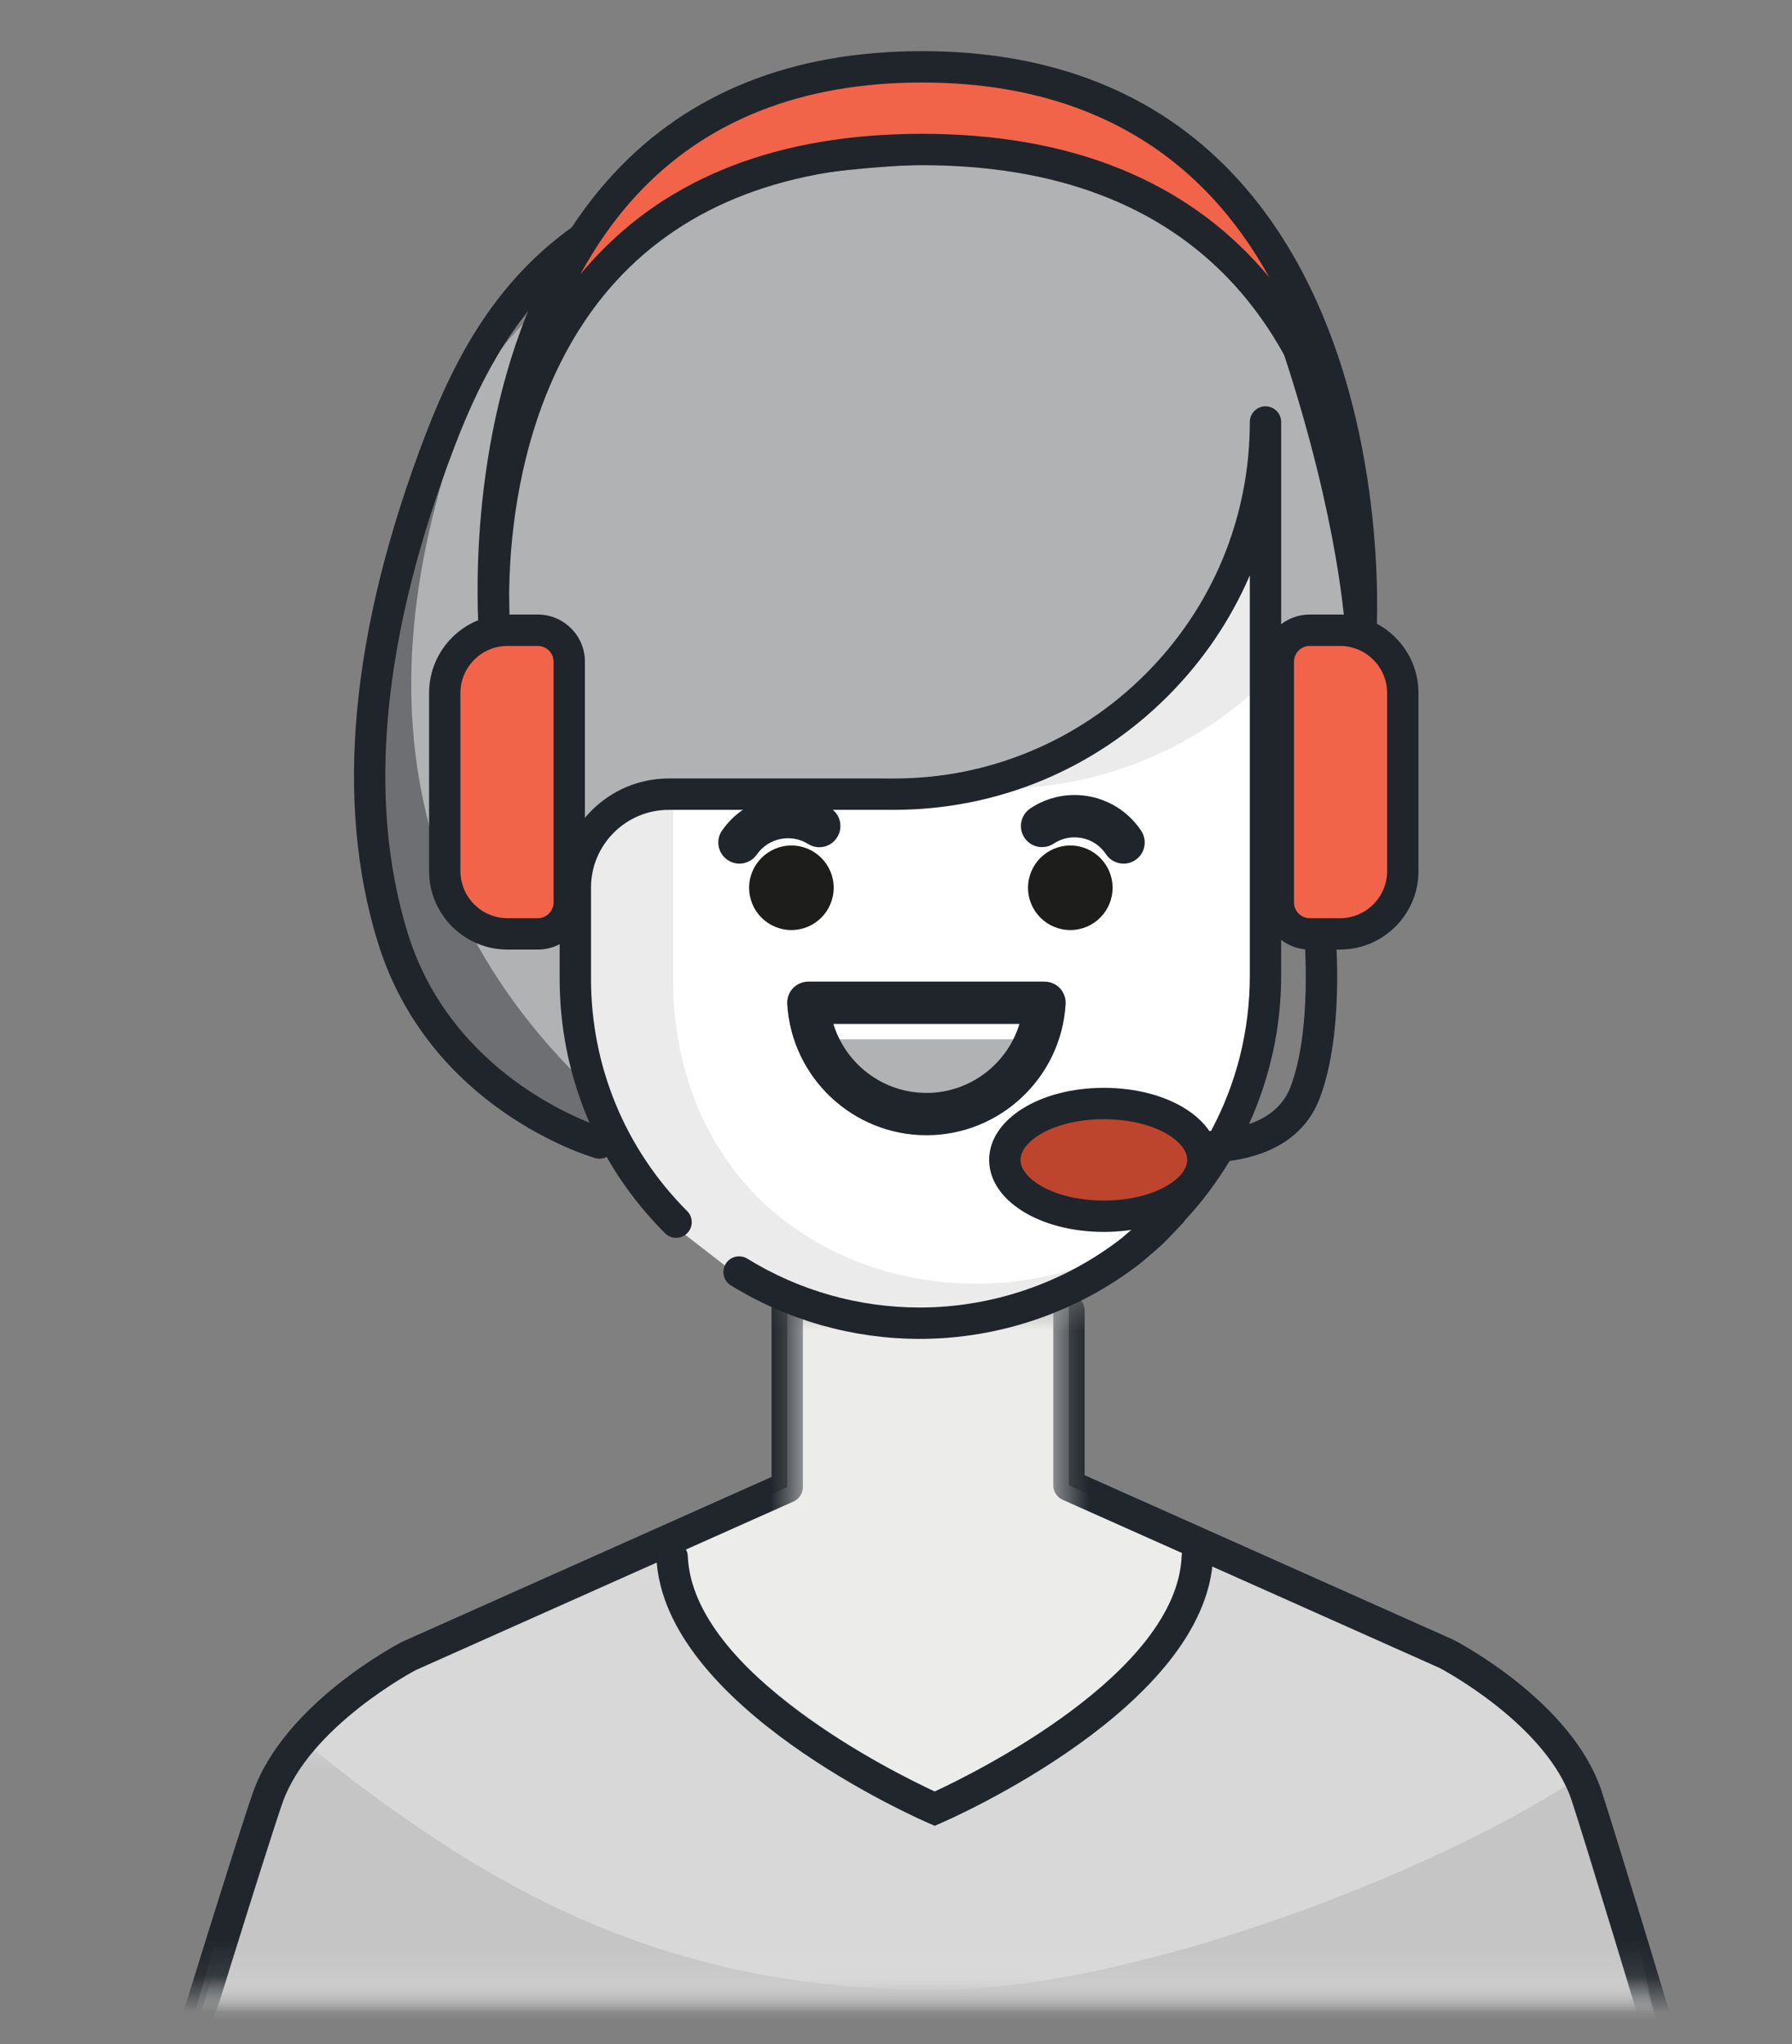
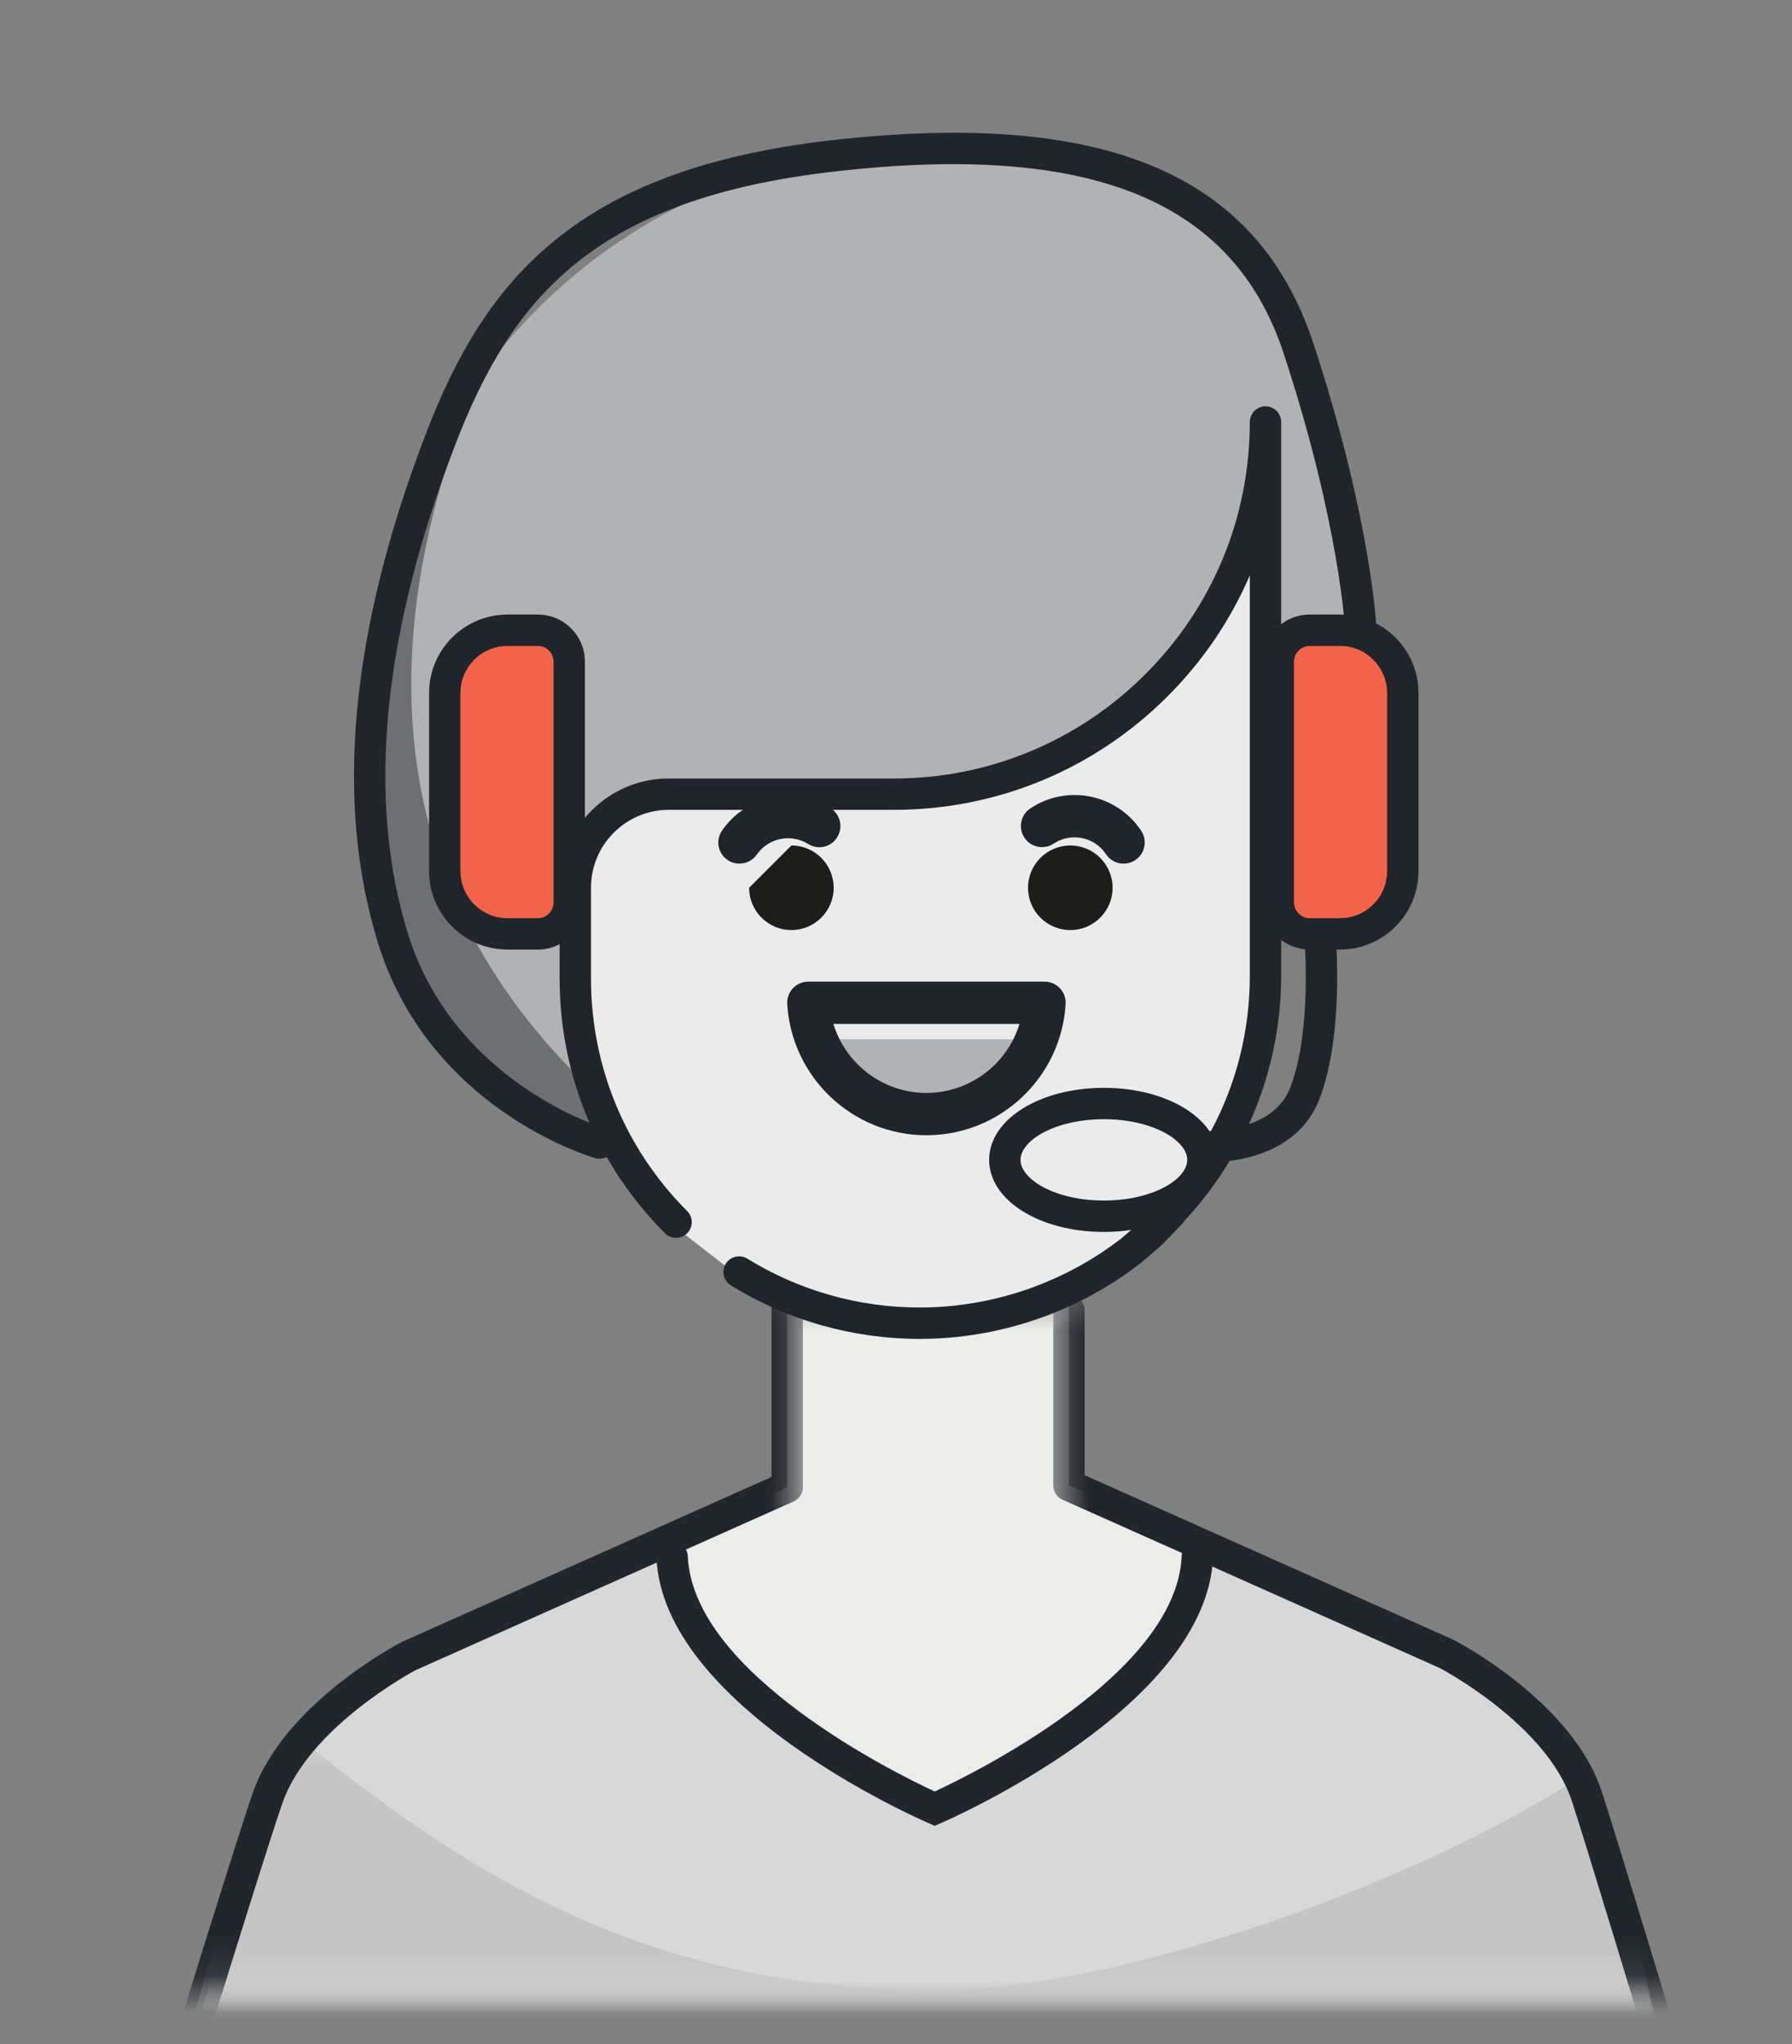
<svg xmlns="http://www.w3.org/2000/svg" xmlns:xlink="http://www.w3.org/1999/xlink" width="50px" height="57px" viewBox="0 0 50 57" version="1.1">
  <rect x="0" y="0" width="50" height="57" fill="#808080" stroke="none" />
  <title>call center</title>
  <defs>
    <polygon id="path-1" points="0.856 0.575 47.709 0.575 47.709 19.884 0.856 19.884" />
    <polygon id="path-3" points="0.593 0.09 47.215 0.09 47.215 12.883 0.593 12.883" />
    <polygon id="path-5" points="0.593 0.67 48.584 0.67 48.584 7.633 0.593 7.633" />
    <polygon id="path-7" points="0.513 0.498 19.709 0.498 19.709 19.884 0.513 19.884" />
    <polygon id="path-9" points="0.593 0.137 22.402 0.137 22.402 19.884 0.593 19.884" />
  </defs>
  <g id="Page-1" stroke="none" stroke-width="1" fill="none" fill-rule="evenodd">
    <g id="Artboard" transform="translate(-562, -912)">
      <g id="call-center" transform="translate(562, 912)">
        <g id="Group-41" transform="translate(9.625, 0.608)">
          <path d="M25.401,22.508 C25.401,22.508 27.98,20.288 28.359,17.493 C28.737,14.695 27.815,12.784 26.607,9.112 C24.997,4.215 21.516,2.766 14.783,3.53 C8.05,4.295 3.639,8.814 1.96,13.185 C0.283,17.557 -0.054,21.457 1.323,25.92 C2.701,30.383 7.094,31.646 7.094,31.646" id="Fill-1" fill="#B0B2B3" />
          <path d="M4.52,8.131 C3.292,9.69 2.546,11.659 1.96,13.184 C0.283,17.556 0.282,20.861 1.658,25.323 C3.036,29.786 7.429,31.049 7.429,31.049 L6.973,29.871 C1.215,24.48 0.186,17.207 4.52,8.131" id="Fill-3" fill="#6E6F72" />
          <path d="M8.95,33.404 C7.085,31.545 6.039,29.019 6.042,26.386 L6.427,24.145 C6.439,22.663 7.212,21.568 8.694,21.562 L15.156,21.107 C17.996,21.119 20.723,19.997 22.735,17.992 C24.746,15.986 25.823,14.317 25.82,11.475 L25.873,26.386 C25.875,29.012 24.833,31.532 22.977,33.39 C22.746,33.623 22.503,33.842 22.251,34.048 C20.49,35.493 18.274,36.292 15.976,36.292 C14.175,36.299 12.42,35.814 10.896,34.912" id="Fill-5" fill="#EBEBEB" />
-           <path d="M18.27,21.384 L9.156,21.384 L9.156,26.671 C9.151,27.133 9.181,27.596 9.246,28.054 C10.223,35.077 18.139,36.916 22.749,33.572 C24.385,32.385 25.606,30.546 25.953,28.054 C26.013,27.596 26.043,27.133 26.043,26.671 L26.043,18.018 C24.028,20.164 21.214,21.382 18.27,21.384" id="Fill-7" fill="#FFFFFF" />
          <path d="M7.104,31.704 C7.064,31.704 7.024,31.699 6.983,31.687 C6.795,31.633 2.346,30.304 0.916,25.669 C-0.297,21.737 0.154,16.967 2.256,11.491 C3.919,7.16 6.481,4.11 13.579,3.303 C21.201,2.439 25.466,4.241 27.023,8.975 C28.633,13.873 28.776,16.826 28.782,16.949 C28.792,17.19 28.605,17.394 28.363,17.404 C28.123,17.437 27.918,17.227 27.907,16.987 C27.906,16.957 27.76,14.019 26.192,9.249 C24.786,4.974 20.806,3.359 13.678,4.173 C6.996,4.932 4.666,7.657 3.073,11.805 C1.042,17.093 0.597,21.671 1.751,25.411 C3.039,29.585 7.184,30.834 7.226,30.847 C7.457,30.914 7.592,31.156 7.524,31.388 C7.469,31.579 7.294,31.704 7.104,31.704" id="Fill-9" fill="#20252B" />
          <path d="M16.455,50.312 L16.282,50.236 C15.977,50.104 8.812,46.956 8.638,42.773 C8.629,42.532 8.816,42.328 9.058,42.318 C9.29,42.32 9.502,42.495 9.513,42.738 C9.65,46.047 15.376,48.855 16.455,49.354 C17.534,48.855 23.26,46.047 23.397,42.738 C23.407,42.495 23.612,42.321 23.852,42.318 C24.094,42.328 24.281,42.532 24.272,42.773 C24.098,46.956 16.934,50.104 16.628,50.236 L16.455,50.312 Z" id="Fill-11" fill="#20262C" />
          <path d="M13.302,28.376 C13.837,29.643 15.079,30.467 16.456,30.467 C17.831,30.467 19.073,29.643 19.607,28.376 L13.302,28.376 Z" id="Fill-13" fill="#B0B2B3" />
          <path d="M11.007,23.476 C10.891,23.476 10.772,23.442 10.67,23.37 C10.404,23.185 10.336,22.817 10.523,22.551 C11.206,21.568 12.534,21.294 13.546,21.928 C13.824,22.099 13.907,22.463 13.734,22.74 C13.562,23.019 13.198,23.101 12.922,22.927 C12.445,22.63 11.815,22.758 11.491,23.223 C11.376,23.387 11.193,23.476 11.007,23.476" id="Fill-15" fill="#20252B" />
-           <path d="M12.457,22.97 C13.108,22.97 13.636,23.498 13.636,24.149 C13.636,24.8 13.108,25.328 12.457,25.328 C11.806,25.328 11.277,24.8 11.277,24.149 C11.277,23.498 11.806,22.97 12.457,22.97" id="Fill-17" fill="#1D1D1B" />
+           <path d="M12.457,22.97 C13.108,22.97 13.636,23.498 13.636,24.149 C13.636,24.8 13.108,25.328 12.457,25.328 C11.806,25.328 11.277,24.8 11.277,24.149 " id="Fill-17" fill="#1D1D1B" />
          <path d="M21.725,23.476 C21.534,23.476 21.347,23.384 21.233,23.212 C21.077,22.978 20.84,22.817 20.566,22.763 C20.287,22.708 20.01,22.763 19.776,22.917 C19.507,23.096 19.139,23.025 18.959,22.754 C18.778,22.483 18.852,22.117 19.122,21.936 C19.621,21.605 20.218,21.49 20.798,21.606 C21.382,21.725 21.886,22.064 22.217,22.561 C22.396,22.833 22.322,23.198 22.05,23.378 C21.951,23.444 21.838,23.476 21.725,23.476" id="Fill-19" fill="#20252B" />
          <path d="M20.239,22.97 C20.89,22.97 21.418,23.498 21.418,24.149 C21.418,24.8 20.89,25.328 20.239,25.328 C19.588,25.328 19.059,24.8 19.059,24.149 C19.059,23.498 19.588,22.97 20.239,22.97" id="Fill-21" fill="#1D1D1B" />
          <path d="M13.628,27.945 C13.969,29.063 15.009,29.87 16.224,29.87 C17.439,29.87 18.481,29.063 18.82,27.945 L13.628,27.945 Z M16.224,31.05 C14.169,31.05 12.463,29.442 12.34,27.391 C12.33,27.23 12.389,27.07 12.499,26.951 C12.611,26.833 12.767,26.766 12.928,26.766 L19.519,26.766 C19.682,26.766 19.837,26.833 19.949,26.951 C20.06,27.07 20.117,27.23 20.108,27.39 C19.986,29.442 18.28,31.05 16.224,31.05 L16.224,31.05 Z" id="Fill-23" fill="#20252B" />
-           <path d="M18.411,31.737 C18.411,32.605 19.648,33.308 21.174,33.308 C22.701,33.308 23.938,32.605 23.938,31.737 C23.938,30.869 22.701,30.165 21.174,30.165 C19.648,30.165 18.411,30.869 18.411,31.737" id="Fill-25" fill="#BD452E" />
          <path d="M21.174,30.603 C19.804,30.603 18.849,31.2 18.849,31.737 C18.849,32.273 19.804,32.871 21.174,32.871 C22.546,32.871 23.501,32.273 23.501,31.737 C23.501,31.2 22.546,30.603 21.174,30.603 M21.174,33.746 C19.379,33.746 17.974,32.863 17.974,31.737 C17.974,30.611 19.379,29.728 21.174,29.728 C22.97,29.728 24.376,30.611 24.376,31.737 C24.376,32.863 22.97,33.746 21.174,33.746" id="Fill-27" fill="#20252B" />
          <path d="M5.382,25.434 L4.534,25.434 C3.568,25.434 2.784,24.65 2.784,23.684 L2.784,18.717 C2.784,17.751 3.568,16.967 4.534,16.967 L5.382,16.967 C5.865,16.967 6.257,17.359 6.257,17.842 L6.257,24.559 C6.257,25.042 5.865,25.434 5.382,25.434" id="Fill-29" fill="#F1644A" />
          <path d="M4.534,17.405 C3.811,17.405 3.222,17.994 3.222,18.718 L3.222,23.684 C3.222,24.408 3.811,24.997 4.534,24.997 L5.382,24.997 C5.623,24.997 5.82,24.8 5.82,24.559 L5.82,17.843 C5.82,17.602 5.623,17.405 5.382,17.405 L4.534,17.405 Z M5.382,25.872 L4.534,25.872 C3.328,25.872 2.347,24.891 2.347,23.684 L2.347,18.718 C2.347,17.511 3.328,16.53 4.534,16.53 L5.382,16.53 C6.106,16.53 6.695,17.119 6.695,17.843 L6.695,24.559 C6.695,25.283 6.106,25.872 5.382,25.872 L5.382,25.872 Z" id="Fill-31" fill="#20252B" />
          <path d="M26.918,25.434 L27.765,25.434 C28.731,25.434 29.515,24.65 29.515,23.684 L29.515,18.717 C29.515,17.751 28.731,16.967 27.765,16.967 L26.918,16.967 C26.434,16.967 26.043,17.359 26.043,17.842 L26.043,24.559 C26.043,25.042 26.434,25.434 26.918,25.434" id="Fill-33" fill="#F1644A" />
          <path d="M26.918,17.405 C26.677,17.405 26.48,17.602 26.48,17.843 L26.48,24.559 C26.48,24.8 26.677,24.997 26.918,24.997 L27.765,24.997 C28.489,24.997 29.078,24.408 29.078,23.684 L29.078,18.718 C29.078,17.994 28.489,17.405 27.765,17.405 L26.918,17.405 Z M27.765,25.872 L26.918,25.872 C26.194,25.872 25.605,25.283 25.605,24.559 L25.605,17.843 C25.605,17.119 26.194,16.53 26.918,16.53 L27.765,16.53 C28.972,16.53 29.953,17.511 29.953,18.718 L29.953,23.684 C29.953,24.891 28.972,25.872 27.765,25.872 L27.765,25.872 Z" id="Fill-35" fill="#20252B" />
-           <path d="M4.173,16.968 C4.173,16.968 2.92,1.256 16.1,1.256 C29.28,1.256 28.344,16.968 28.344,16.968 C28.344,16.968 29.28,3.562 16.1,3.562 C2.92,3.562 4.173,16.968 4.173,16.968" id="Fill-37" fill="#F1644A" />
-           <path d="M16.1,3.124 C20.069,3.124 23.192,4.314 25.381,6.663 C25.524,6.815 25.661,6.971 25.791,7.127 C25.342,6.317 24.801,5.545 24.146,4.851 C22.17,2.756 19.464,1.693 16.1,1.693 C12.741,1.693 10.059,2.753 8.128,4.842 C7.507,5.514 6.994,6.261 6.568,7.043 C6.676,6.913 6.787,6.785 6.903,6.658 C9.039,4.313 12.133,3.124 16.1,3.124 L16.1,3.124 Z M3.738,17.009 C3.732,16.949 3.7,16.572 3.701,15.978 C3.685,13.667 4.027,7.993 7.483,4.251 C9.586,1.974 12.485,0.818 16.1,0.818 C19.716,0.818 22.639,1.975 24.787,4.254 C28.521,8.217 28.81,14.344 28.799,16.346 C28.799,16.721 28.784,16.953 28.781,16.998 L27.908,16.942 C27.909,16.93 27.919,16.726 27.92,16.374 C27.912,14.812 27.623,10.345 24.738,7.255 C22.72,5.095 19.814,3.999 16.1,3.999 C12.39,3.999 9.513,5.092 7.55,7.248 C4.98,10.069 4.604,14.029 4.582,15.888 C4.58,16.528 4.608,16.917 4.609,16.932 L3.738,17.009 Z" id="Fill-39" fill="#20252B" />
        </g>
        <g id="Group-57" transform="translate(0, 35.608)">
          <g id="Group-44" transform="translate(0.875, 0)">
            <mask id="mask-2" fill="white">
              <use xlink:href="#path-1" />
            </mask>
            <g id="Clip-43" />
            <path d="M0.856,33.485 C0.856,33.485 5.774,16.869 6.594,14.527 C7.413,12.185 10.544,10.566 10.544,10.566 L21.089,5.863 L21.089,0.575 L28.95,0.575 L28.95,5.814 L39.494,10.517 C39.494,10.517 42.626,12.137 43.397,14.478 C44.168,16.82 49.144,33.436 49.144,33.436" id="Fill-42" fill="#ECECEB" mask="url(#mask-2)" />
          </g>
          <g id="Group-47" transform="translate(0, 7)">
            <mask id="mask-4" fill="white">
              <use xlink:href="#path-3" />
            </mask>
            <g id="Clip-46" />
            <path d="M7.42,6.585 C8.219,5.535 9.229,4.662 10.386,4.024 L18.404,0.09 C19.02,3.979 26.08,7.443 26.08,7.443 C26.08,7.443 33.043,4.415 33.66,0.524 L35.498,1.344 C35.498,1.344 37.317,2.11 39.46,3.111 C41.185,3.918 43.163,4.679 44.244,6.826 C44.987,8.301 45.809,12.004 46.228,13.839 C48.012,21.678 46.834,30.509 46.834,30.509 L9.22,30.509 L0.593,30.459 L7.42,6.585 Z" id="Fill-45" fill="#D8D8D8" mask="url(#mask-4)" />
          </g>
          <g id="Group-50" transform="translate(0, 12.25)">
            <mask id="mask-6" fill="white">
              <use xlink:href="#path-5" />
            </mask>
            <g id="Clip-49" />
            <path d="M44.244,1.577 C40.408,4.215 31.735,7.633 26.132,7.633 C18.626,7.633 13.671,4.936 8.431,0.67 L0.593,25.209 L9.22,25.209 L51.67,25.258 C51.67,25.258 49.482,18.281 46.834,10.596 C46.591,9.887 44.553,2.581 44.244,1.577" id="Fill-48" fill="#C5C5C5" mask="url(#mask-6)" />
          </g>
          <g id="Group-53" transform="translate(28.875, 0)">
            <mask id="mask-8" fill="white">
              <use xlink:href="#path-7" />
            </mask>
            <g id="Clip-52" />
            <path d="M21.562,33.311 C21.513,33.145 16.577,16.662 15.813,14.342 C14.996,11.858 11.829,10.198 11.672,10.117 L1.388,5.53 L1.388,0.936 C1.388,0.694 1.192,0.498 0.95,0.498 C0.709,0.498 0.513,0.694 0.513,0.936 L0.513,5.814 C0.513,5.986 0.615,6.143 0.772,6.214 L11.293,10.906 C11.322,10.921 14.277,12.473 14.982,14.615 C15.742,16.924 20.674,33.396 20.725,33.562 C20.781,33.752 20.955,33.874 21.143,33.874 C21.184,33.874 21.227,33.868 21.269,33.855 C21.501,33.786 21.632,33.543 21.562,33.311" id="Fill-51" fill="#20262C" mask="url(#mask-8)" />
          </g>
          <g id="Group-56">
            <mask id="mask-10" fill="white">
              <use xlink:href="#path-9" />
            </mask>
            <g id="Clip-55" />
            <path d="M21.964,0.137 C21.723,0.137 21.527,0.333 21.527,0.574 L21.527,5.579 L11.219,10.177 C11.084,10.246 7.922,11.905 7.056,14.383 C6.242,16.706 0.273,36.23 0.019,37.059 C-0.051,37.291 0.079,37.535 0.31,37.606 C0.352,37.619 0.396,37.625 0.437,37.625 C0.625,37.625 0.799,37.504 0.856,37.315 C0.918,37.112 7.074,16.978 7.881,14.671 C8.633,12.524 11.592,10.97 11.598,10.966 L22.143,6.263 C22.3,6.192 22.402,6.035 22.402,5.863 L22.402,0.574 C22.402,0.333 22.206,0.137 21.964,0.137" id="Fill-54" fill="#20262C" mask="url(#mask-10)" />
          </g>
        </g>
        <g id="Group-62" transform="translate(14.875, 11.108)">
          <path d="M22.386,14.894 L21.515,14.974 C21.517,15 21.748,17.602 21.128,19.214 C20.912,19.775 20.45,20.075 19.974,20.24 C20.556,18.956 20.872,17.552 20.872,16.098 L20.872,10.883 L20.872,10.701 L20.872,0.66 C20.872,0.419 20.676,0.223 20.435,0.223 C20.193,0.223 19.997,0.419 19.997,0.66 C19.997,3.32 18.96,5.821 17.077,7.699 C15.198,9.571 12.707,10.601 10.057,10.601 L10.029,10.601 L3.785,10.601 C2.105,10.601 0.74,11.966 0.74,13.644 L0.74,16.172 C0.738,18.858 1.781,21.383 3.68,23.283 C3.765,23.369 3.877,23.411 3.989,23.411 C4.101,23.411 4.212,23.369 4.298,23.283 C4.469,23.113 4.469,22.835 4.298,22.665 C2.566,20.93 1.613,18.625 1.615,16.173 L1.615,13.644 C1.615,12.449 2.588,11.476 3.785,11.476 L10.028,11.476 L10.058,11.476 C12.941,11.476 15.651,10.355 17.694,8.319 C18.685,7.33 19.46,6.185 19.997,4.937 L19.997,10.701 L19.997,10.883 L19.997,16.098 C19.997,17.636 19.622,19.115 18.914,20.432 C18.686,20.44 18.53,20.428 18.525,20.426 L18.45,21.204 C18.115,21.7 17.732,22.168 17.299,22.6 C17.295,22.603 17.295,22.608 17.291,22.611 C17.144,22.765 16.963,22.955 16.872,23.033 C16.672,23.205 16.449,23.397 16.417,23.423 C14.815,24.668 12.815,25.354 10.787,25.354 C9.087,25.354 7.423,24.884 5.976,23.991 C5.771,23.867 5.501,23.927 5.374,24.135 C5.248,24.34 5.311,24.61 5.517,24.737 C7.102,25.713 8.924,26.229 10.787,26.229 C13.009,26.229 15.199,25.479 16.953,24.114 C16.977,24.095 17.223,23.885 17.443,23.696 C17.575,23.583 17.884,23.258 18.048,23.085 L18.132,22.997 C18.152,22.977 18.164,22.952 18.18,22.929 C18.66,22.414 19.078,21.857 19.433,21.266 C20.292,21.154 21.467,20.769 21.944,19.528 C22.636,17.726 22.397,15.008 22.386,14.894" id="Fill-58" fill="#20252B" />
          <path d="M11.205,39.807 L11.032,39.732 C10.728,39.601 3.611,36.473 3.44,32.316 C3.43,32.076 3.617,31.872 3.859,31.861 C4.074,31.854 4.304,32.04 4.315,32.281 C4.449,35.565 10.13,38.352 11.205,38.85 C12.281,38.352 17.961,35.565 18.096,32.281 C18.106,32.04 18.294,31.855 18.552,31.861 C18.793,31.872 18.98,32.076 18.971,32.316 C18.799,36.473 11.682,39.601 11.378,39.732 L11.205,39.807 Z" id="Fill-60" fill="#20262C" />
        </g>
      </g>
    </g>
  </g>
</svg>